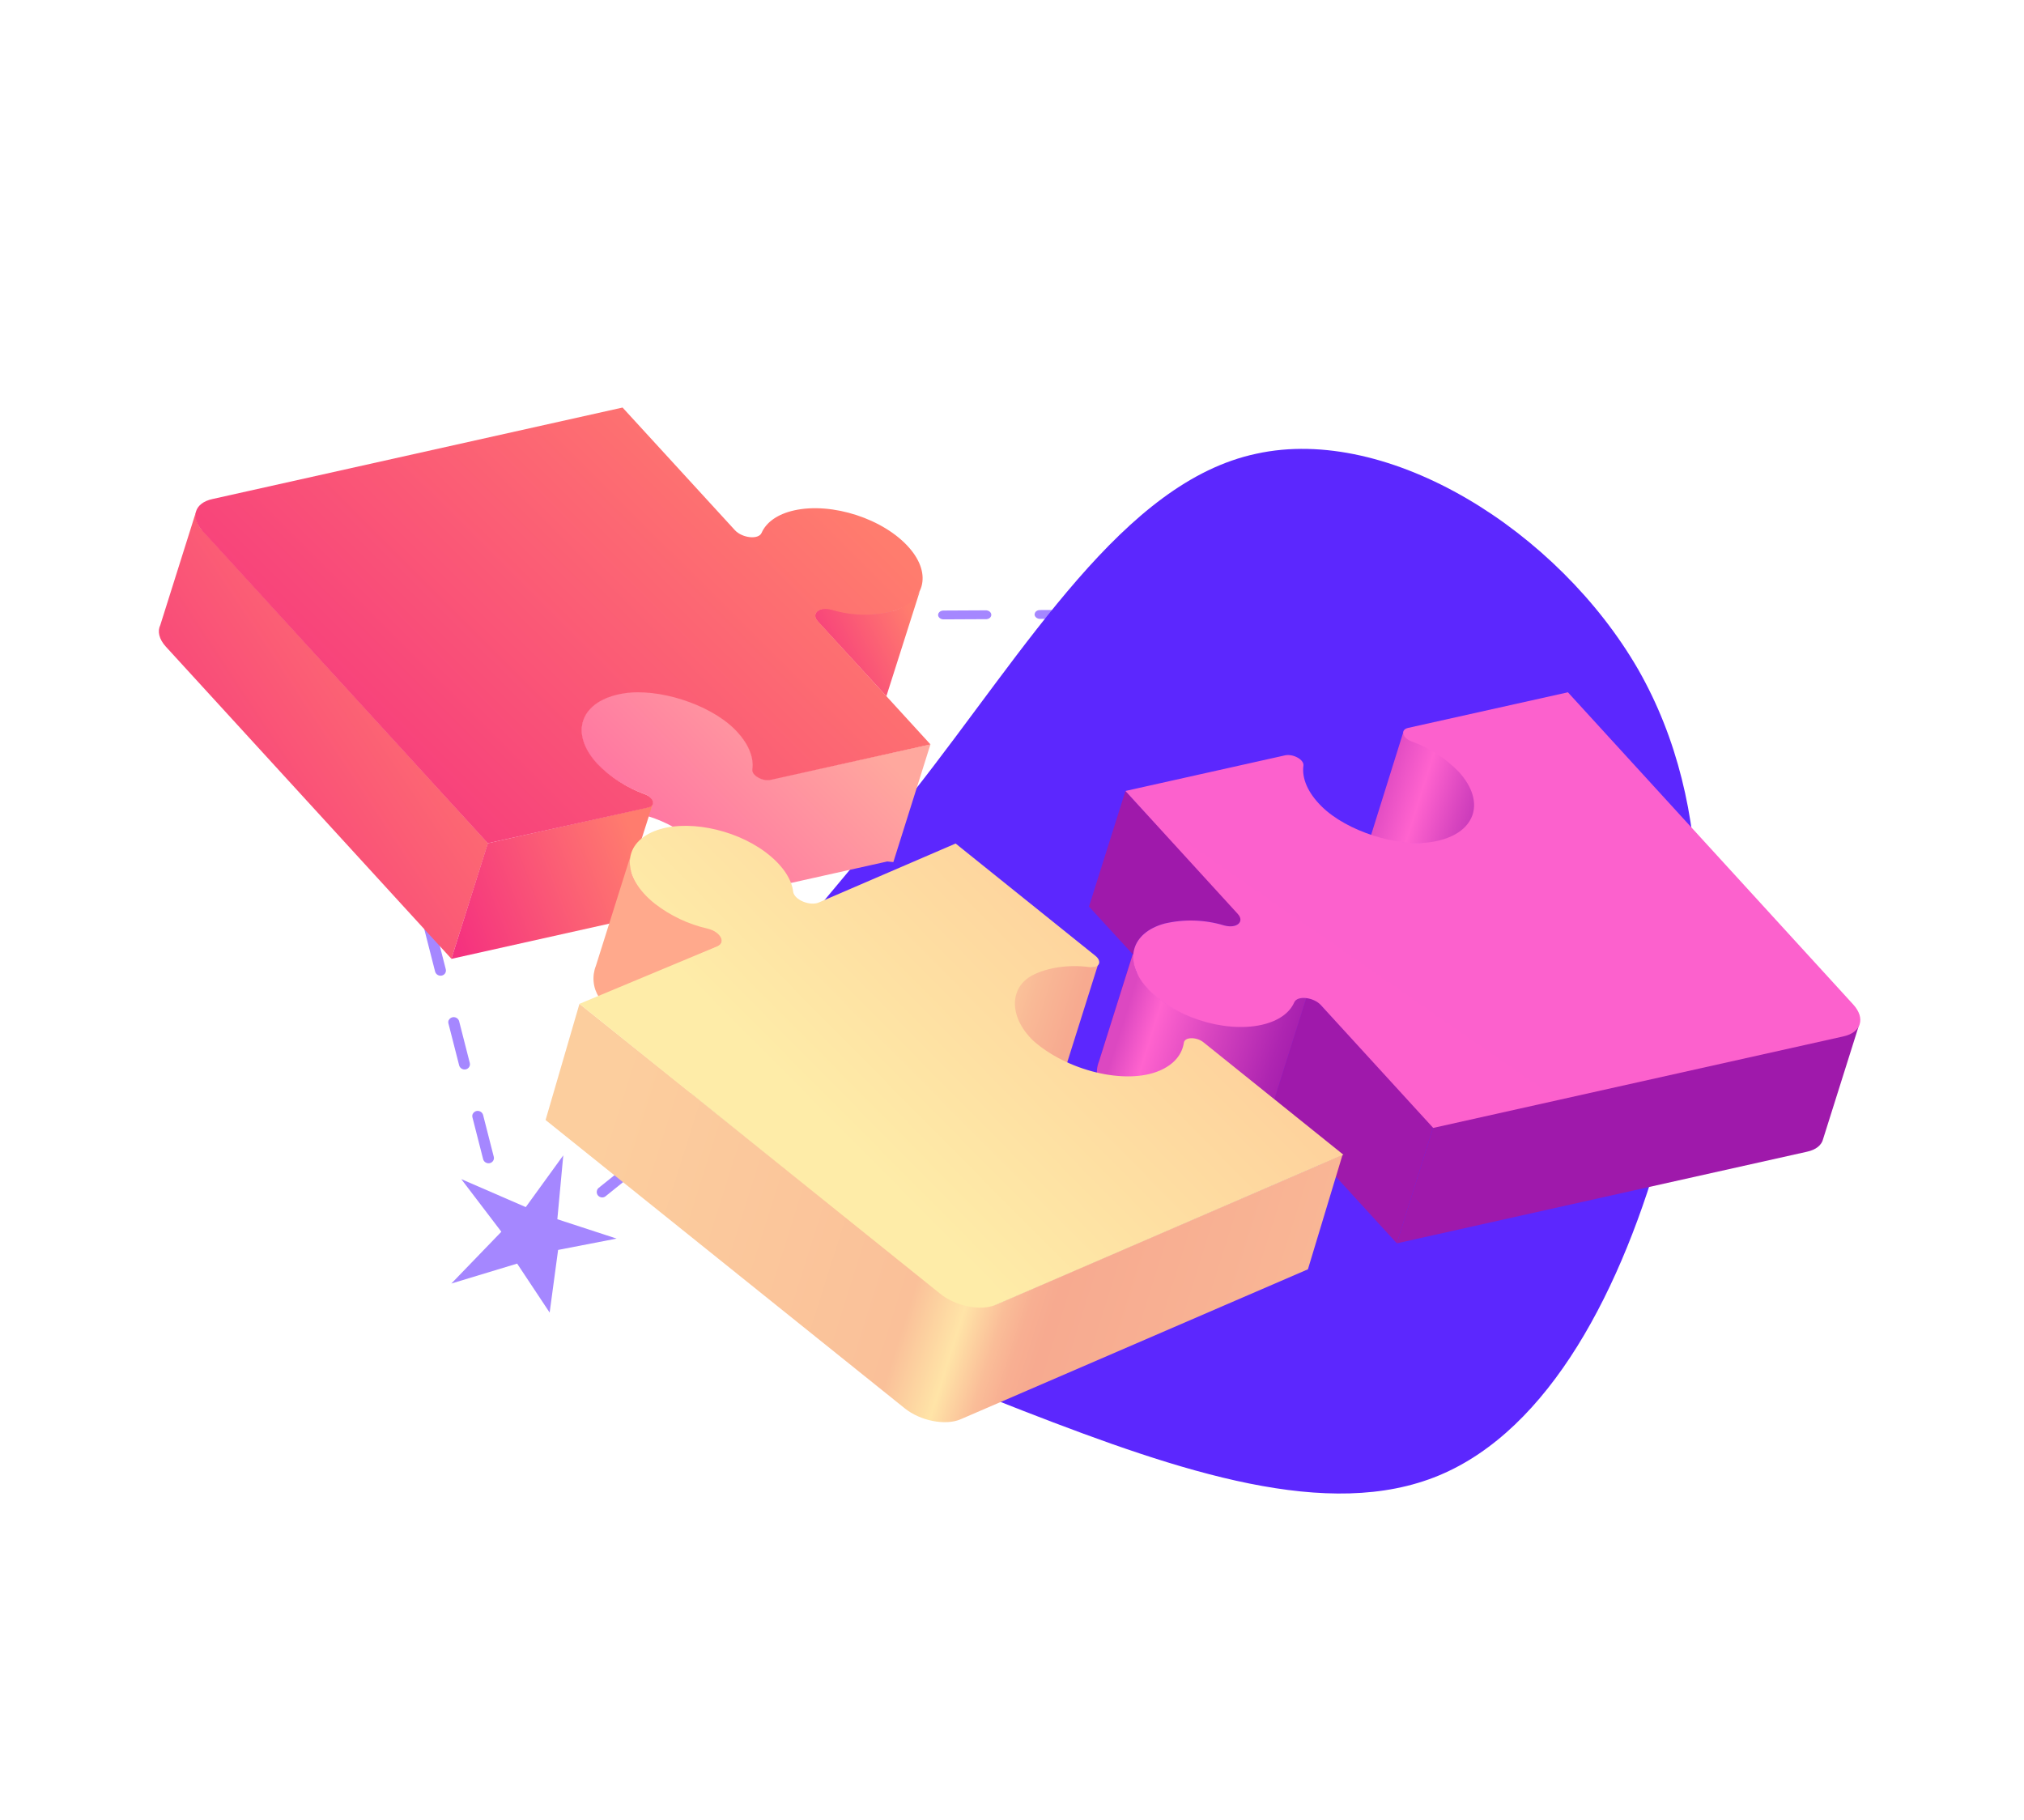
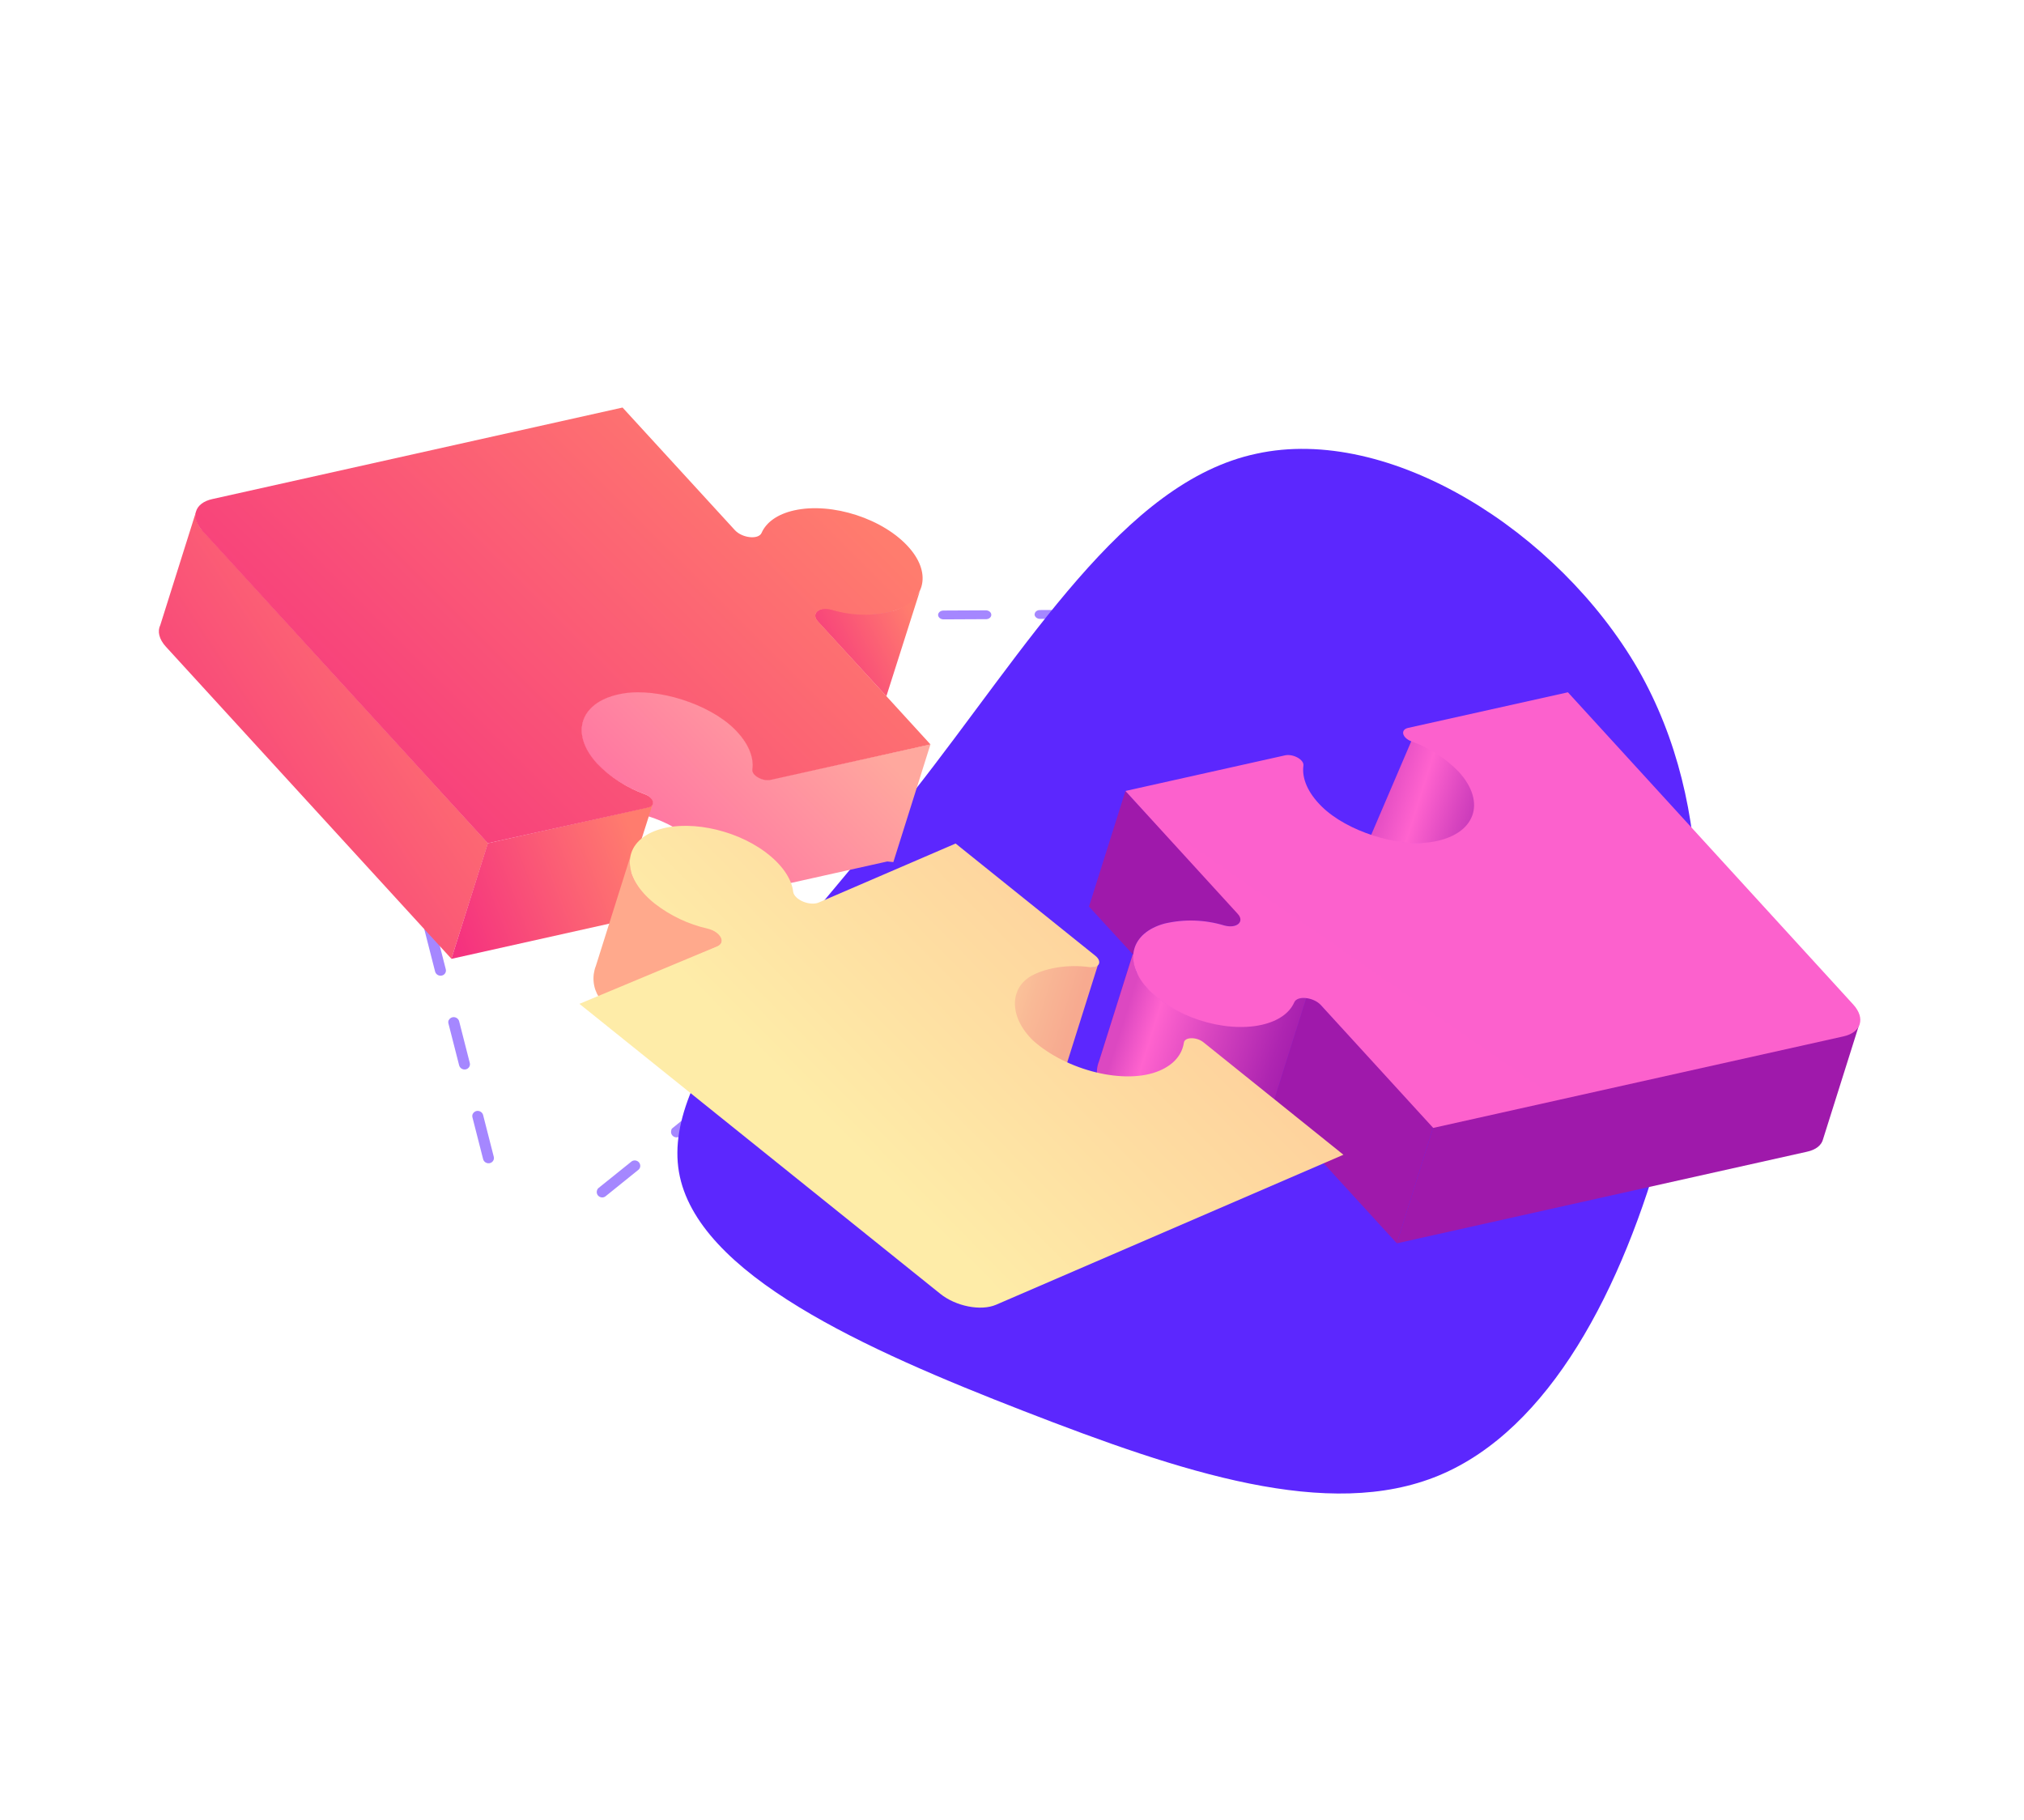
<svg xmlns="http://www.w3.org/2000/svg" width="248" height="223" viewBox="0 0 248 223" fill="none">
  <path d="M73.177 145.77C73.217 145.686 73.276 145.612 73.35 145.554L77.392 142.306C77.527 142.21 77.696 142.169 77.864 142.191C78.032 142.214 78.186 142.298 78.295 142.427C78.403 142.555 78.459 142.719 78.45 142.884C78.441 143.049 78.368 143.203 78.246 143.315L74.204 146.574C74.089 146.668 73.945 146.72 73.794 146.72C73.643 146.721 73.496 146.671 73.376 146.579C73.256 146.487 73.172 146.358 73.136 146.213C73.101 146.069 73.118 145.918 73.182 145.786L73.177 145.77ZM82.242 138.428C82.282 138.344 82.341 138.271 82.415 138.213L86.451 134.954C86.517 134.9 86.594 134.86 86.676 134.835C86.759 134.811 86.846 134.803 86.932 134.812C87.019 134.82 87.103 134.846 87.18 134.886C87.257 134.926 87.326 134.981 87.382 135.047C87.438 135.113 87.48 135.189 87.507 135.27C87.533 135.352 87.543 135.437 87.536 135.522C87.529 135.606 87.505 135.688 87.465 135.763C87.426 135.838 87.371 135.904 87.305 135.958L83.306 139.218C83.191 139.309 83.046 139.358 82.897 139.358C82.747 139.357 82.601 139.308 82.482 139.216C82.363 139.125 82.278 138.998 82.242 138.855C82.205 138.712 82.218 138.562 82.279 138.429L82.242 138.428ZM91.349 131.088C91.392 131.006 91.451 130.933 91.522 130.872L95.563 127.613C95.63 127.56 95.706 127.52 95.789 127.496C95.871 127.472 95.958 127.464 96.044 127.473C96.13 127.482 96.214 127.508 96.291 127.548C96.368 127.589 96.436 127.643 96.492 127.709C96.547 127.775 96.59 127.851 96.616 127.932C96.642 128.014 96.651 128.099 96.644 128.183C96.637 128.268 96.612 128.349 96.573 128.424C96.533 128.498 96.478 128.564 96.412 128.618L92.376 131.882C92.26 131.974 92.115 132.025 91.964 132.025C91.813 132.025 91.666 131.974 91.546 131.882C91.427 131.79 91.342 131.661 91.306 131.516C91.27 131.372 91.285 131.221 91.349 131.088ZM100.44 123.747C100.479 123.664 100.536 123.591 100.608 123.532L104.649 120.272C104.715 120.219 104.792 120.178 104.874 120.154C104.957 120.129 105.044 120.121 105.131 120.13C105.217 120.138 105.301 120.164 105.379 120.204C105.456 120.245 105.524 120.3 105.58 120.366C105.693 120.499 105.748 120.67 105.733 120.841C105.719 121.011 105.636 121.168 105.503 121.277L101.462 124.541C101.347 124.637 101.201 124.69 101.049 124.691C100.897 124.692 100.748 124.642 100.627 124.548C100.507 124.455 100.422 124.324 100.388 124.178C100.354 124.032 100.372 123.88 100.44 123.747ZM109.526 116.417C109.567 116.334 109.626 116.26 109.699 116.201L113.735 112.942C113.801 112.888 113.878 112.848 113.96 112.824C114.043 112.8 114.13 112.791 114.216 112.8C114.303 112.809 114.387 112.834 114.464 112.874C114.541 112.915 114.61 112.97 114.666 113.036C114.722 113.101 114.764 113.177 114.791 113.259C114.817 113.34 114.827 113.426 114.82 113.51C114.813 113.595 114.789 113.677 114.749 113.752C114.71 113.827 114.655 113.893 114.589 113.946L110.547 117.211C110.432 117.306 110.287 117.359 110.134 117.361C109.982 117.362 109.833 117.311 109.713 117.218C109.593 117.124 109.508 116.993 109.474 116.847C109.44 116.701 109.458 116.549 109.526 116.417ZM118.611 109.081C118.651 108.997 118.711 108.923 118.784 108.866L122.821 105.601C122.955 105.494 123.128 105.443 123.302 105.461C123.476 105.478 123.638 105.562 123.752 105.695C123.808 105.76 123.851 105.836 123.877 105.918C123.904 105.999 123.914 106.085 123.907 106.17C123.9 106.254 123.876 106.336 123.836 106.411C123.796 106.486 123.741 106.552 123.675 106.606L119.638 109.87C119.523 109.961 119.379 110.01 119.229 110.01C119.079 110.009 118.933 109.959 118.814 109.868C118.695 109.777 118.611 109.649 118.574 109.507C118.537 109.364 118.55 109.214 118.611 109.081ZM127.702 101.741C127.741 101.657 127.798 101.583 127.87 101.525L131.912 98.26C132.046 98.153 132.218 98.102 132.392 98.12C132.567 98.138 132.728 98.223 132.84 98.356C132.953 98.49 133.008 98.66 132.993 98.83C132.978 99.001 132.894 99.157 132.761 99.265L128.724 102.529C128.61 102.623 128.465 102.674 128.314 102.675C128.163 102.676 128.016 102.626 127.896 102.534C127.776 102.442 127.692 102.312 127.657 102.168C127.621 102.024 127.638 101.873 127.702 101.741ZM136.788 94.4C136.828 94.316 136.888 94.242 136.961 94.184L140.998 90.92C141.131 90.811 141.305 90.76 141.479 90.778C141.654 90.795 141.815 90.88 141.929 91.013C142.042 91.146 142.097 91.317 142.083 91.488C142.069 91.659 141.985 91.816 141.852 91.924L137.81 95.188C137.695 95.282 137.55 95.334 137.4 95.334C137.249 95.335 137.101 95.285 136.982 95.193C136.862 95.101 136.778 94.972 136.742 94.827C136.707 94.683 136.723 94.532 136.788 94.4ZM145.874 87.059C145.914 86.975 145.973 86.901 146.047 86.843L150.084 83.579C150.219 83.483 150.388 83.442 150.556 83.464C150.724 83.487 150.878 83.571 150.986 83.7C151.095 83.828 151.151 83.992 151.142 84.157C151.133 84.322 151.06 84.476 150.938 84.588L146.896 87.837C146.781 87.93 146.636 87.982 146.486 87.983C146.335 87.984 146.187 87.934 146.068 87.842C145.948 87.749 145.864 87.62 145.828 87.476C145.793 87.331 145.809 87.18 145.874 87.048V87.059Z" fill="#A587FF" />
  <path d="M55.899 75.417C55.952 75.328 56.033 75.252 56.135 75.199C56.237 75.146 56.355 75.117 56.477 75.116L61.728 75.089C61.814 75.089 61.9 75.102 61.98 75.129C62.06 75.155 62.134 75.194 62.197 75.244C62.259 75.294 62.309 75.353 62.345 75.418C62.38 75.483 62.399 75.553 62.402 75.624C62.404 75.695 62.39 75.765 62.359 75.83C62.328 75.896 62.282 75.956 62.223 76.006C62.164 76.056 62.093 76.097 62.015 76.124C61.936 76.152 61.851 76.166 61.765 76.167L56.509 76.198C56.423 76.198 56.338 76.184 56.257 76.158C56.177 76.131 56.104 76.091 56.041 76.041C55.979 75.992 55.929 75.932 55.894 75.867C55.859 75.802 55.84 75.732 55.838 75.661C55.834 75.577 55.855 75.493 55.899 75.417ZM67.721 75.356C67.774 75.266 67.855 75.191 67.957 75.138C68.059 75.085 68.178 75.056 68.299 75.054L73.55 75.028C73.636 75.027 73.722 75.041 73.802 75.067C73.883 75.094 73.956 75.133 74.019 75.183C74.081 75.232 74.132 75.291 74.167 75.357C74.202 75.422 74.221 75.492 74.224 75.562C74.226 75.633 74.212 75.703 74.181 75.769C74.15 75.835 74.104 75.894 74.045 75.945C73.986 75.995 73.915 76.035 73.837 76.063C73.758 76.091 73.674 76.105 73.588 76.106L68.331 76.136C68.245 76.137 68.16 76.123 68.079 76.096C67.999 76.07 67.926 76.03 67.864 75.98C67.801 75.93 67.751 75.871 67.716 75.806C67.681 75.741 67.662 75.671 67.66 75.6C67.659 75.515 67.684 75.431 67.732 75.356L67.721 75.356ZM79.543 75.295C79.595 75.205 79.677 75.129 79.779 75.076C79.881 75.023 80 74.994 80.121 74.993L85.372 74.967C85.459 74.966 85.545 74.979 85.626 75.006C85.707 75.032 85.781 75.072 85.844 75.121C85.907 75.171 85.957 75.231 85.992 75.296C86.027 75.362 86.047 75.432 86.049 75.503C86.053 75.647 85.988 75.785 85.869 75.887C85.749 75.989 85.584 76.047 85.41 76.049L80.154 76.075C80.067 76.075 79.982 76.062 79.902 76.035C79.821 76.008 79.748 75.969 79.686 75.919C79.623 75.869 79.573 75.81 79.538 75.745C79.504 75.679 79.485 75.609 79.483 75.538C79.479 75.455 79.5 75.373 79.543 75.299L79.543 75.295ZM91.366 75.234C91.418 75.144 91.499 75.068 91.601 75.015C91.703 74.961 91.822 74.933 91.944 74.932L97.195 74.905C97.36 74.915 97.516 74.976 97.632 75.076C97.747 75.175 97.814 75.306 97.819 75.442C97.824 75.579 97.766 75.71 97.657 75.811C97.548 75.912 97.397 75.975 97.232 75.988L91.976 76.014C91.89 76.014 91.804 76.001 91.724 75.974C91.644 75.947 91.57 75.907 91.508 75.858C91.445 75.808 91.395 75.749 91.361 75.683C91.326 75.618 91.307 75.548 91.305 75.477C91.3 75.393 91.321 75.309 91.366 75.234ZM103.188 75.172C103.24 75.082 103.321 75.007 103.423 74.953C103.525 74.9 103.644 74.871 103.766 74.871L109.017 74.844C109.182 74.854 109.338 74.915 109.454 75.015C109.57 75.114 109.636 75.245 109.641 75.381C109.646 75.517 109.588 75.649 109.479 75.75C109.37 75.851 109.219 75.914 109.054 75.926L103.798 75.953C103.712 75.953 103.626 75.939 103.546 75.912C103.466 75.886 103.392 75.846 103.33 75.796C103.268 75.746 103.218 75.687 103.183 75.622C103.148 75.557 103.129 75.487 103.127 75.416C103.122 75.331 103.143 75.248 103.188 75.172ZM115.01 75.111C115.062 75.021 115.143 74.945 115.246 74.892C115.348 74.839 115.466 74.81 115.588 74.809L120.839 74.783C121.004 74.793 121.16 74.854 121.276 74.953C121.392 75.053 121.459 75.184 121.463 75.32C121.468 75.456 121.41 75.588 121.301 75.689C121.193 75.79 121.041 75.853 120.876 75.865L115.62 75.891C115.446 75.892 115.277 75.836 115.15 75.735C115.023 75.635 114.949 75.498 114.944 75.355C114.944 75.27 114.966 75.187 115.01 75.111ZM126.832 75.05C126.883 74.96 126.963 74.884 127.064 74.831C127.166 74.777 127.284 74.749 127.405 74.748L132.661 74.722C132.752 74.715 132.843 74.724 132.931 74.748C133.018 74.771 133.098 74.81 133.167 74.86C133.236 74.91 133.292 74.972 133.331 75.04C133.37 75.109 133.391 75.183 133.394 75.258C133.396 75.333 133.38 75.407 133.346 75.476C133.311 75.545 133.26 75.607 133.195 75.659C133.129 75.71 133.051 75.749 132.966 75.774C132.881 75.799 132.789 75.809 132.698 75.804L127.442 75.83C127.268 75.831 127.099 75.775 126.972 75.674C126.846 75.573 126.771 75.437 126.766 75.293C126.769 75.208 126.795 75.125 126.843 75.05L126.832 75.05ZM138.654 74.988C138.705 74.898 138.785 74.823 138.887 74.769C138.988 74.716 139.106 74.687 139.227 74.686L144.483 74.66C144.574 74.653 144.666 74.662 144.753 74.686C144.84 74.71 144.92 74.748 144.989 74.799C145.058 74.849 145.114 74.91 145.153 74.979C145.192 75.047 145.213 75.122 145.216 75.197C145.218 75.272 145.202 75.346 145.168 75.415C145.134 75.484 145.082 75.546 145.017 75.597C144.951 75.649 144.874 75.688 144.788 75.713C144.703 75.738 144.612 75.748 144.52 75.742L139.264 75.769C139.09 75.769 138.921 75.713 138.795 75.613C138.668 75.512 138.594 75.375 138.588 75.232C138.588 75.147 138.611 75.064 138.654 74.988Z" fill="#A587FF" />
  <g filter="url(#filter0_d)">
    <path d="M200.724 78.022C210.419 95.001 209.222 115.925 203.955 135.056C198.809 154.068 189.832 171.166 176.308 176.786C162.783 182.406 144.83 176.427 125.44 168.894C106.051 161.361 85.345 152.155 83.191 139.6C81.036 127.045 97.553 111.262 111.796 93.207C125.919 75.272 137.648 55.065 153.926 51.597C170.204 48.01 190.91 61.043 200.724 78.022Z" fill="#5C27FE" />
  </g>
-   <path d="M75.555 151.763L68.385 153.151L67.348 160.828L63.366 154.828L55.304 157.269L61.431 150.923L56.52 144.477L64.423 147.903L69.018 141.563L68.291 149.39L75.555 151.763Z" fill="#A587FF" />
  <path d="M46.174 90.519C46.217 90.433 46.279 90.357 46.355 90.297C46.432 90.237 46.522 90.194 46.618 90.171C46.704 90.151 46.793 90.149 46.88 90.163C46.968 90.178 47.051 90.209 47.127 90.255C47.203 90.301 47.268 90.361 47.321 90.431C47.373 90.501 47.411 90.581 47.432 90.665L48.742 95.773C48.786 95.942 48.759 96.12 48.667 96.267C48.575 96.415 48.427 96.519 48.254 96.558C48.081 96.597 47.898 96.567 47.744 96.475C47.591 96.383 47.481 96.236 47.437 96.067L46.132 90.959C46.09 90.811 46.105 90.655 46.174 90.519ZM49.112 102.012C49.172 101.892 49.268 101.793 49.389 101.728C49.509 101.664 49.648 101.638 49.785 101.653C49.923 101.669 50.054 101.725 50.159 101.814C50.265 101.903 50.34 102.021 50.376 102.152L51.681 107.26C51.702 107.344 51.707 107.431 51.694 107.516C51.681 107.6 51.651 107.682 51.606 107.755C51.56 107.828 51.5 107.891 51.429 107.941C51.358 107.991 51.278 108.026 51.192 108.046C51.106 108.065 51.017 108.067 50.93 108.053C50.843 108.039 50.759 108.008 50.683 107.962C50.607 107.917 50.541 107.857 50.488 107.787C50.435 107.717 50.397 107.638 50.376 107.554L49.054 102.419C49.021 102.271 49.041 102.118 49.112 101.986L49.112 102.012ZM52.056 113.5C52.115 113.378 52.211 113.279 52.332 113.214C52.452 113.15 52.591 113.124 52.729 113.14C52.867 113.156 52.997 113.213 53.102 113.303C53.207 113.394 53.281 113.513 53.314 113.645L54.619 118.753C54.642 118.836 54.647 118.923 54.634 119.008C54.622 119.093 54.592 119.174 54.547 119.247C54.502 119.319 54.442 119.382 54.371 119.432C54.3 119.482 54.219 119.517 54.133 119.536C53.96 119.575 53.777 119.545 53.624 119.453C53.47 119.362 53.359 119.216 53.314 119.047L52.009 113.939C51.971 113.789 51.987 113.631 52.056 113.494V113.5ZM54.994 124.992C55.054 124.872 55.151 124.773 55.271 124.709C55.391 124.644 55.53 124.618 55.668 124.633C55.806 124.649 55.936 124.705 56.041 124.794C56.147 124.883 56.223 125.001 56.258 125.132L57.563 130.24C57.585 130.324 57.589 130.411 57.576 130.496C57.563 130.581 57.533 130.662 57.488 130.735C57.443 130.808 57.383 130.871 57.312 130.921C57.241 130.971 57.16 131.006 57.075 131.026C56.989 131.045 56.9 131.047 56.812 131.033C56.725 131.019 56.641 130.988 56.565 130.942C56.489 130.897 56.423 130.837 56.37 130.767C56.318 130.697 56.28 130.618 56.258 130.534L54.953 125.426C54.904 125.272 54.919 125.107 54.995 124.966L54.994 124.992ZM57.933 136.48C57.976 136.393 58.038 136.317 58.115 136.257C58.191 136.197 58.281 136.154 58.377 136.131C58.551 136.092 58.735 136.122 58.888 136.215C59.042 136.307 59.153 136.455 59.196 136.625L60.502 141.733C60.545 141.902 60.518 142.08 60.426 142.227C60.335 142.375 60.186 142.479 60.013 142.518C59.84 142.557 59.657 142.527 59.504 142.435C59.35 142.343 59.24 142.196 59.197 142.027L57.891 136.919C57.85 136.768 57.865 136.608 57.933 136.469V136.48Z" fill="#A587FF" />
  <path d="M109.215 74.9C106.803 75.466 104.286 75.363 101.915 74.65C100.366 74.224 99.306 75.178 100.2 76.152L108.607 85.309L112.7 72.45C112.332 73.076 111.779 73.528 111.188 73.95C110.598 74.372 109.925 74.755 109.215 74.9Z" fill="url(#paint0_linear)" />
  <path d="M94.437 95.5C93.447 95.728 92.153 95.03 92.25 94.307C92.462 92.781 91.68 90.913 89.936 89.2C86.865 86.156 80.657 84.217 76.411 84.9C71.134 85.749 69.651 89.776 73.1 93.548C74.719 95.226 76.758 96.506 78.954 97.286C79.657 97.549 80 98.029 79.979 98.412L79.43 100.017C81.659 100.712 83.753 101.885 85.484 103.455C87.228 105.168 87.943 106.95 87.731 108.475C87.634 109.199 88.995 109.96 89.985 109.733L108.72 105.554L109.462 105.629L114.01 91.199L94.437 95.5Z" fill="url(#paint1_linear)" />
  <path d="M24.87 65.06C24.549 64.772 24.292 64.378 24.15 63.97C24.008 63.562 23.939 63.154 24.011 62.728L19.645 76.578C19.27 77.332 19.468 78.301 20.33 79.244L55.31 117.476L59.79 103.318L24.87 65.06Z" fill="url(#paint2_linear)" />
  <path d="M79.362 98.924L59.77 103.324L55.306 117.488L74.888 113.12C75.005 113.104 75.117 113.061 75.214 112.992C75.311 112.924 75.391 112.834 75.446 112.728L80 98.45C79.958 98.576 79.826 98.688 79.723 98.772C79.62 98.856 79.494 98.909 79.362 98.924Z" fill="url(#paint3_linear)" />
-   <path d="M175.509 103.25C181.5 102.261 182.214 98.229 178.767 94.45C177.145 92.776 175.161 91.501 172.966 90.72C172.233 90.441 171.876 90.059 171.957 89.67L167.988 102.35C170.392 103.225 172.965 103.531 175.509 103.25Z" fill="url(#paint4_linear)" />
+   <path d="M175.509 103.25C181.5 102.261 182.214 98.229 178.767 94.45C177.145 92.776 175.161 91.501 172.966 90.72L167.988 102.35C170.392 103.225 172.965 103.531 175.509 103.25Z" fill="url(#paint4_linear)" />
  <path d="M223.39 139.545L227.857 125.374C227.628 126.098 226.971 126.646 225.843 126.9L175.618 138.1L171.153 152.342L221.403 141.12C222.528 140.879 223.212 140.306 223.39 139.545Z" fill="url(#paint5_linear)" />
  <path d="M142.682 113.165C145.094 112.598 147.611 112.676 149.982 113.389C151.529 113.822 152.644 112.873 151.75 111.9L137.901 96.916L133.436 111.081L138.799 116.924L138.868 116.946C139.014 115.234 140.325 113.813 142.682 113.165Z" fill="url(#paint6_linear)" />
  <path d="M161.854 123.125C161.369 122.6 160.731 122.342 160.05 122.28L155.585 136.445C156.267 136.507 156.904 136.806 157.389 137.29L171.153 152.342L175.618 138.1L161.854 123.125Z" fill="url(#paint7_linear)" />
  <path d="M158.584 122.814C158.019 124.103 156.66 125.108 154.581 125.574C149.958 126.601 143.577 124.534 140.465 120.965C139.944 120.437 139.535 119.809 139.26 119.118C138.986 118.428 138.853 117.689 138.868 116.946L138.799 116.924L134.666 130.038C134.062 131.515 134.467 133.339 136.006 135.111C139.119 138.681 145.499 140.747 150.122 139.72C152.202 139.254 153.56 138.249 154.125 136.96C154.318 136.523 154.928 136.362 155.597 136.428L160.062 122.263C159.387 122.216 158.777 122.377 158.584 122.814Z" fill="url(#paint8_linear)" />
  <path d="M158.584 122.75C158.019 124.039 156.66 125.034 154.581 125.5C149.958 126.527 143.577 124.469 140.465 120.9C140.131 120.517 139.5 119.5 139.26 119.118C138.986 118.428 138.853 117.689 138.868 116.946L138.799 116.924L134.666 130.038C134.062 131.515 134.467 133.339 136.006 135.111C139.119 138.681 145.499 140.747 150.122 139.72C152.202 139.254 153.56 138.249 154.125 136.96C154.318 136.523 154.928 136.362 155.597 136.428L160.062 122.263C159.387 122.216 158.777 122.313 158.584 122.75Z" fill="url(#paint9_linear)" />
-   <path d="M122.16 159.767C120.301 160.565 117.262 159.981 115.31 158.425L71 123L66.85 137.233L110.855 172.558C112.776 174.105 115.844 174.705 117.705 173.901L160.259 155.525L164.5 141.5L122.16 159.767Z" fill="url(#paint10_linear)" />
  <path d="M86.719 113.69C84.363 113.153 82.154 112.102 80.245 110.62C77.951 108.769 76.946 106.786 77.216 105.009L73.016 118.337C72.767 118.965 72.672 119.644 72.739 120.316C72.805 120.989 73.032 121.635 73.398 122.201L87.897 116C89 115.5 88.5 114.096 86.719 113.69Z" fill="url(#paint11_linear)" />
  <path d="M133 118.3C130.46 117.949 128.427 118.368 126.612 119.312C123.41 120.974 123.477 124.878 126.79 127.832C127.965 128.859 129.288 129.703 130.714 130.336L134.544 118.185C134.394 118.322 134.213 118.42 134.017 118.47C133.82 118.521 133.197 118.348 133 118.3Z" fill="url(#paint12_linear)" />
  <path d="M142.104 131.178C137.91 132.991 130.688 131.174 126.587 127.5C123.5 124.5 123.761 120.925 126.5 119.5C128.315 118.556 130.96 118.149 133.5 118.5C134.704 118.665 135.088 117.817 134.219 117.114L117.094 103.356L100.324 110.583C99.238 111.05 97.316 110.251 97.186 109.262C96.997 107.672 95.831 105.921 93.749 104.379C89.834 101.477 83.897 100.367 80.199 101.831C76.143 103.446 76.174 107.483 80.226 110.719C82.135 112.201 84.344 113.247 86.7 113.784C88.261 114.151 88.996 115.477 87.91 115.944L71 123L115.205 158.522C117.126 160.069 120.194 160.669 122.055 159.865L164.609 141.49L147.462 127.711C146.602 127.024 145.145 127.05 145.058 127.763C144.841 129.196 143.871 130.413 142.104 131.178Z" fill="url(#paint13_linear)" />
  <path d="M178.742 94.57C182.19 98.342 180.763 102.301 175.484 103.156C171.238 103.839 165.038 101.857 161.961 98.832C160.217 97.119 159.5 95.343 159.707 93.809C159.811 93.088 158.447 92.333 157.454 92.552L137.901 96.916L151.657 111.973C152.551 112.946 151.529 113.822 149.982 113.39C147.611 112.676 145.094 112.598 142.682 113.165C138.61 114.283 137.639 117.714 140.465 120.965C143.577 124.535 149.958 126.601 154.581 125.574C156.66 125.108 158.019 124.103 158.584 122.814C158.96 121.95 160.952 122.176 161.846 123.15L175.61 138.202L225.856 126.992C228.078 126.509 228.59 124.754 227.086 123.089L192.116 84.826L172.537 89.188C171.557 89.406 171.796 90.401 172.941 90.838C175.135 91.619 177.12 92.896 178.742 94.57Z" fill="url(#paint14_linear)" />
  <path d="M73.157 93.542C69.707 89.776 71.136 85.811 76.413 84.962C80.659 84.279 86.859 86.261 89.938 89.28C91.682 90.993 92.397 92.775 92.185 94.3C92.088 95.024 93.449 95.785 94.439 95.557L114.01 91.21L100.24 76.145C99.346 75.171 100.368 74.296 101.917 74.722C104.288 75.435 106.805 75.513 109.217 74.947C113.291 73.822 114.26 70.397 111.427 67.145C108.323 63.571 101.936 61.502 97.311 62.536C95.24 62.998 93.88 64.008 93.315 65.297C92.935 66.153 90.941 65.933 90.047 64.96L76.281 49.935L26.035 61.145C23.813 61.627 23.299 63.389 24.803 65.054L59.771 103.324L79.4 98.955C80.379 98.738 80.148 97.742 79 97.311C76.805 96.52 74.769 95.23 73.157 93.542Z" fill="url(#paint15_linear)" />
  <defs>
    <filter id="filter0_d" x="43" y="15" width="204.977" height="208" filterUnits="userSpaceOnUse" color-interpolation-filters="sRGB">
      <feFlood flood-opacity="0" result="BackgroundImageFix" />
      <feColorMatrix in="SourceAlpha" type="matrix" values="0 0 0 0 0 0 0 0 0 0 0 0 0 0 0 0 0 0 127 0" />
      <feOffset dy="4" />
      <feGaussianBlur stdDeviation="20" />
      <feColorMatrix type="matrix" values="0 0 0 0 0.361 0 0 0 0 0.153 0 0 0 0 0.996 0 0 0 0.6 0" />
      <feBlend mode="normal" in2="BackgroundImageFix" result="effect1_dropShadow" />
      <feBlend mode="normal" in="SourceGraphic" in2="effect1_dropShadow" result="shape" />
    </filter>
    <linearGradient id="paint0_linear" x1="110.789" y1="73.536" x2="97.684" y2="80.025" gradientUnits="userSpaceOnUse">
      <stop stop-color="#FF7C6E" />
      <stop offset="1" stop-color="#F5317F" />
    </linearGradient>
    <linearGradient id="paint1_linear" x1="108.037" y1="92.345" x2="83.133" y2="116.825" gradientUnits="userSpaceOnUse">
      <stop stop-color="#FFA89E" />
      <stop offset="1" stop-color="#FF66A3" />
    </linearGradient>
    <linearGradient id="paint2_linear" x1="60.978" y1="79.535" x2="17.354" y2="108.405" gradientUnits="userSpaceOnUse">
      <stop stop-color="#FF7C6E" />
      <stop offset="1" stop-color="#F5317F" />
    </linearGradient>
    <linearGradient id="paint3_linear" x1="76.874" y1="100.56" x2="53.535" y2="109.492" gradientUnits="userSpaceOnUse">
      <stop stop-color="#FF7C6E" />
      <stop offset="1" stop-color="#F5317F" />
    </linearGradient>
    <linearGradient id="paint4_linear" x1="187.482" y1="101.498" x2="166.271" y2="94.813" gradientUnits="userSpaceOnUse">
      <stop stop-color="#9F19AB" />
      <stop offset="0.14" stop-color="#AE25B1" />
      <stop offset="0.4" stop-color="#D744BF" />
      <stop offset="0.63" stop-color="#FF63CE" />
      <stop offset="0.87" stop-color="#DC48C1" />
    </linearGradient>
    <linearGradient id="paint5_linear" x1="11043.8" y1="8530.24" x2="11347.6" y2="11141.3" gradientUnits="userSpaceOnUse">
      <stop offset="0.04" stop-color="#9F19AB" />
      <stop offset="0.24" stop-color="#AE25B1" />
      <stop offset="0.65" stop-color="#D744BF" />
      <stop offset="1" stop-color="#FF63CE" />
    </linearGradient>
    <linearGradient id="paint6_linear" x1="2043.08" y1="3059.66" x2="3726.17" y2="3214.3" gradientUnits="userSpaceOnUse">
      <stop offset="0.04" stop-color="#9F19AB" />
      <stop offset="0.24" stop-color="#AE25B1" />
      <stop offset="0.65" stop-color="#D744BF" />
      <stop offset="1" stop-color="#FF63CE" />
    </linearGradient>
    <linearGradient id="paint7_linear" x1="3047" y1="4984.42" x2="4145.42" y2="5132.35" gradientUnits="userSpaceOnUse">
      <stop offset="0.04" stop-color="#9F19AB" />
      <stop offset="0.24" stop-color="#AE25B1" />
      <stop offset="0.65" stop-color="#D744BF" />
      <stop offset="1" stop-color="#FF63CE" />
    </linearGradient>
    <linearGradient id="paint8_linear" x1="3633.59" y1="4454.29" x2="3808.15" y2="5745.36" gradientUnits="userSpaceOnUse">
      <stop offset="0.04" stop-color="#9F19AB" />
      <stop offset="0.24" stop-color="#AE25B1" />
      <stop offset="0.65" stop-color="#D744BF" />
      <stop offset="1" stop-color="#FF63CE" />
    </linearGradient>
    <linearGradient id="paint9_linear" x1="159.43" y1="133.289" x2="135.337" y2="125.695" gradientUnits="userSpaceOnUse">
      <stop stop-color="#9F19AB" />
      <stop offset="0.17" stop-color="#AE25B1" />
      <stop offset="0.49" stop-color="#D744BF" />
      <stop offset="0.77" stop-color="#FF63CE" />
      <stop offset="0.92" stop-color="#DC48C1" />
    </linearGradient>
    <linearGradient id="paint10_linear" x1="67.634" y1="135.141" x2="157.846" y2="163.575" gradientUnits="userSpaceOnUse">
      <stop offset="0.07" stop-color="#FCCE9E" />
      <stop offset="0.52" stop-color="#FAC099" />
      <stop offset="0.59" stop-color="#FFE4A7" />
      <stop offset="0.61" stop-color="#FDD4A1" />
      <stop offset="0.64" stop-color="#FABD98" />
      <stop offset="0.67" stop-color="#F8AF92" />
      <stop offset="0.7" stop-color="#F7AA90" />
      <stop offset="1" stop-color="#F9B695" />
    </linearGradient>
    <linearGradient id="paint11_linear" x1="171.515" y1="3005.79" x2="1222.78" y2="3143.72" gradientUnits="userSpaceOnUse">
      <stop offset="0.04" stop-color="#FFA98C" />
      <stop offset="0.32" stop-color="#FFB892" />
      <stop offset="0.86" stop-color="#FEE1A3" />
      <stop offset="1" stop-color="#FEECA8" />
    </linearGradient>
    <linearGradient id="paint12_linear" x1="132.817" y1="124.32" x2="106.239" y2="115.942" gradientUnits="userSpaceOnUse">
      <stop offset="0.04" stop-color="#F7AA90" />
      <stop offset="0.23" stop-color="#F9B996" />
      <stop offset="0.61" stop-color="#FFE2A6" />
      <stop offset="0.63" stop-color="#FFE4A7" />
      <stop offset="0.87" stop-color="#F7AA90" />
    </linearGradient>
    <linearGradient id="paint13_linear" x1="192.17" y1="51.816" x2="103.418" y2="139.803" gradientUnits="userSpaceOnUse">
      <stop offset="0.04" stop-color="#FFA98C" />
      <stop offset="0.32" stop-color="#FFB892" />
      <stop offset="0.86" stop-color="#FEE1A3" />
      <stop offset="1" stop-color="#FEECA8" />
    </linearGradient>
    <linearGradient id="paint14_linear" x1="31673.9" y1="6167.9" x2="24106.6" y2="17077.3" gradientUnits="userSpaceOnUse">
      <stop offset="0.04" stop-color="#9F19AB" />
      <stop offset="0.24" stop-color="#AE25B1" />
      <stop offset="0.65" stop-color="#D744BF" />
      <stop offset="1" stop-color="#FF63CE" />
    </linearGradient>
    <linearGradient id="paint15_linear" x1="108.865" y1="66.933" x2="53.794" y2="122.175" gradientUnits="userSpaceOnUse">
      <stop stop-color="#FF7C6E" />
      <stop offset="1" stop-color="#F5317F" />
    </linearGradient>
  </defs>
</svg>